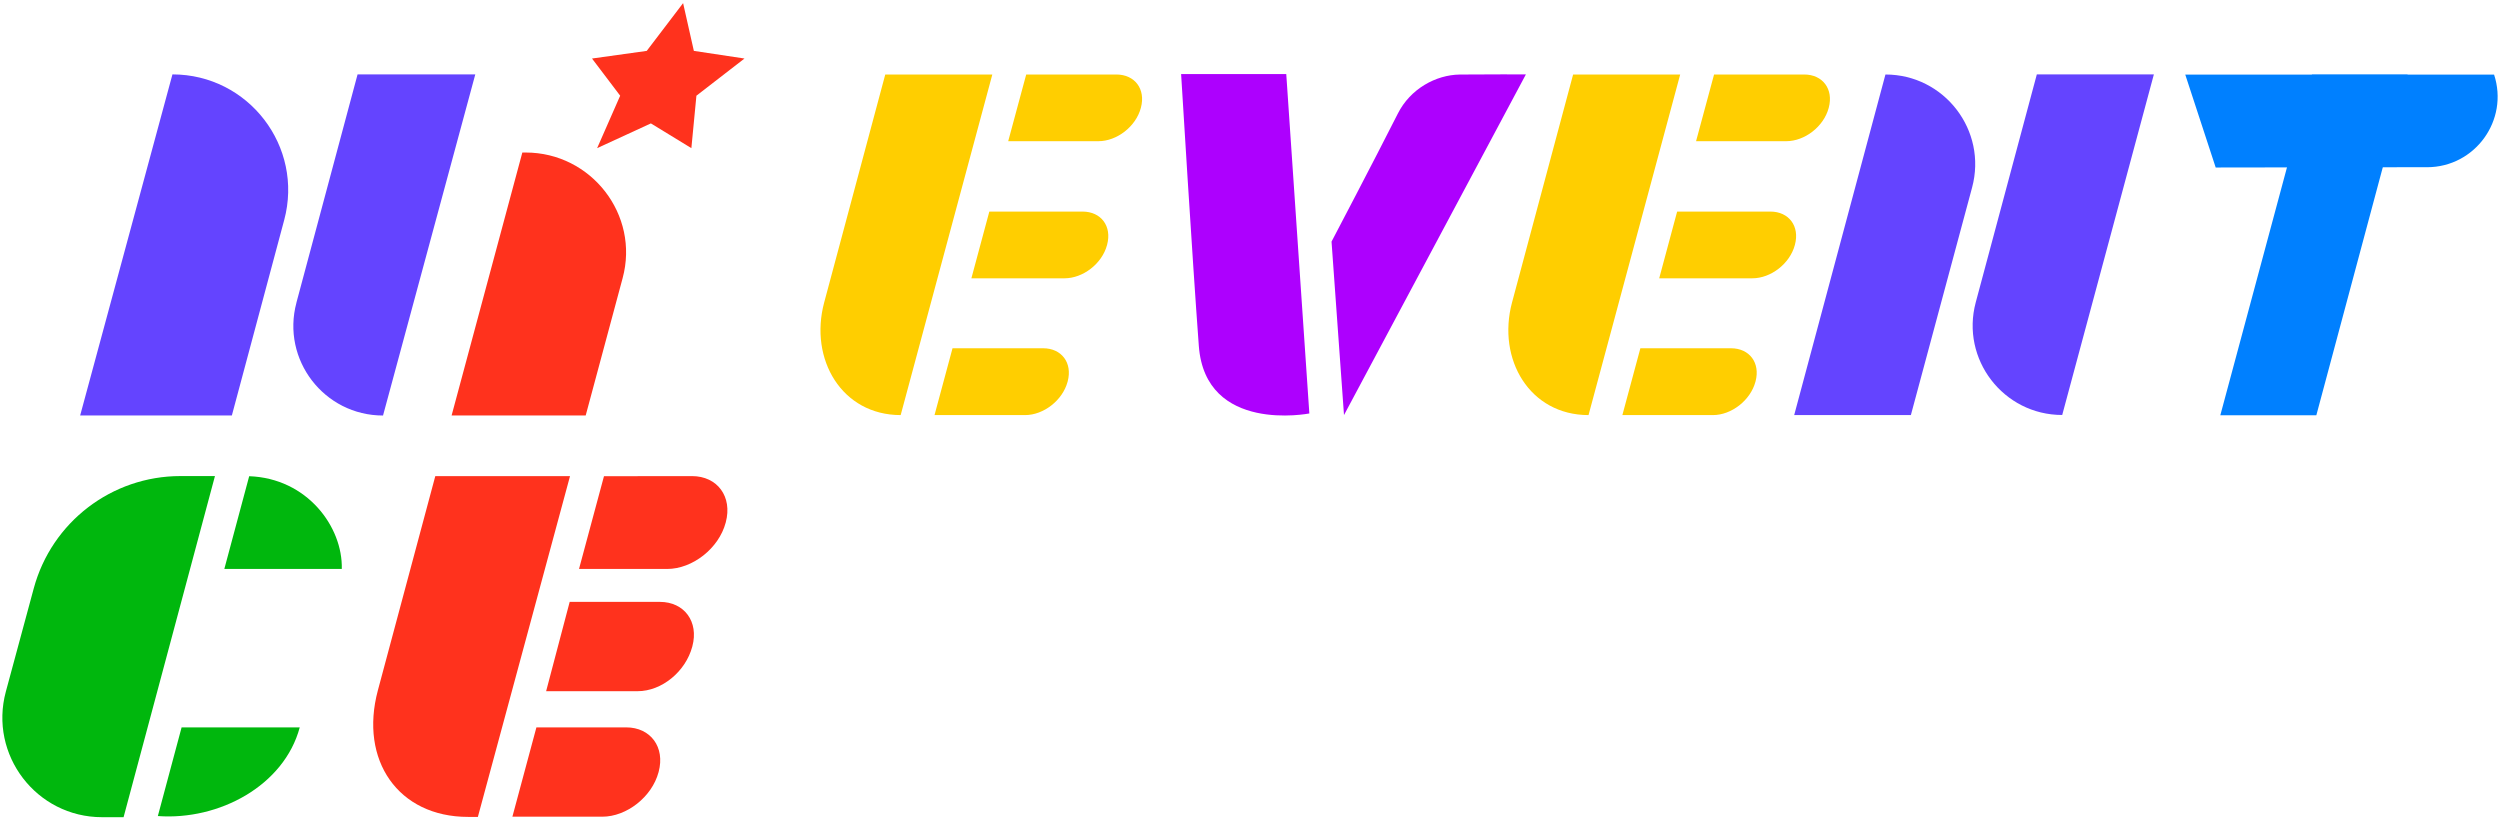
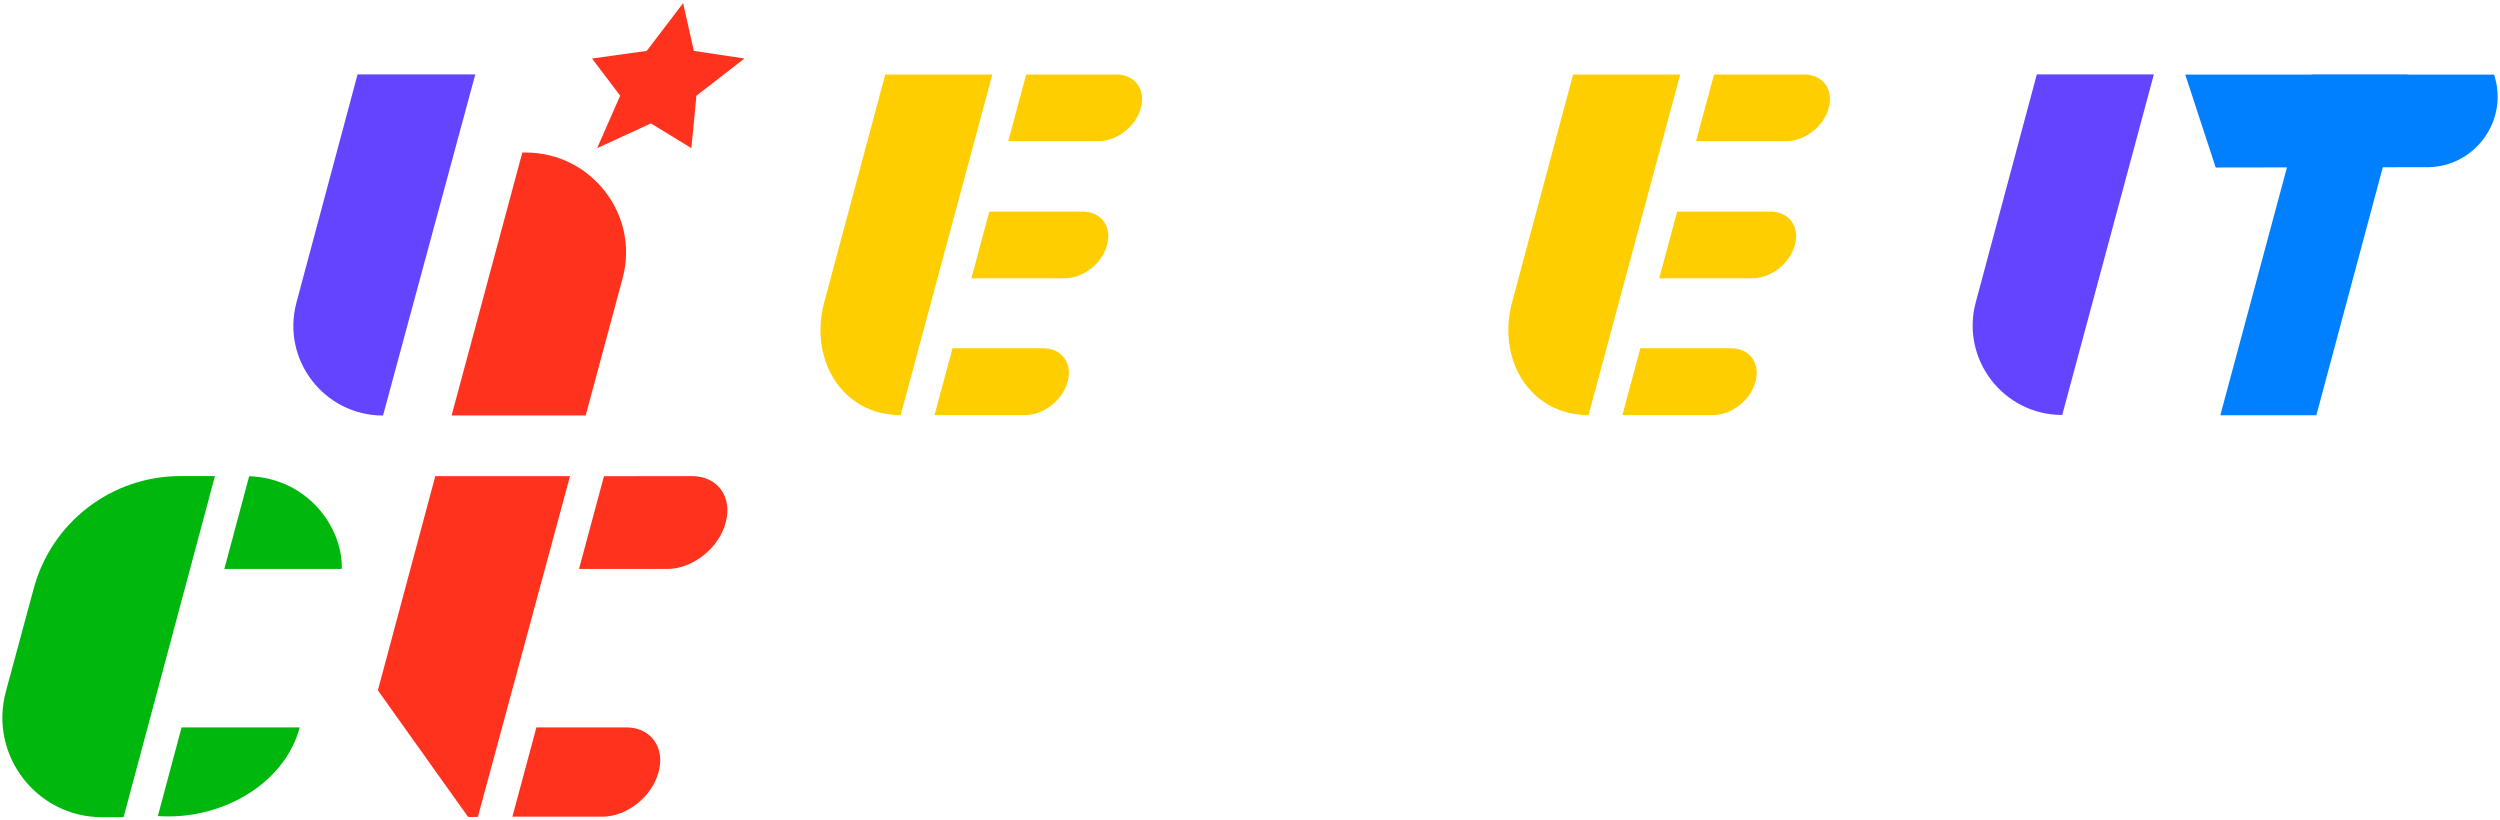
<svg xmlns="http://www.w3.org/2000/svg" id="_初期画面" viewBox="0 0 704 231">
  <defs>
    <style>.cls-1{fill:#6444ff;}.cls-1,.cls-2,.cls-3,.cls-4,.cls-5,.cls-6{stroke-width:0px;}.cls-2{fill:#ad00fe;}.cls-3{fill:#ff321d;}.cls-4{fill:#ffce00;}.cls-5{fill:#00b70d;}.cls-6{fill:#0080ff;}</style>
  </defs>
  <path class="cls-3" d="m127.17,117l19.92-74.05h.94c18.47,0,32.13,17.54,27.3,35.38l-10.4,38.67h-37.77Z" />
-   <path class="cls-3" d="m160.41,169.49h25.41c6.9,0,11,5.59,9.15,12.5l-.04.15c-1.85,6.9-8.49,12.5-15.39,12.5h-25.75s6.63-25.14,6.63-25.14Z" />
  <path class="cls-3" d="m170.07,134.1l24.79-.03c7.18,0,11.44,5.82,9.52,13l-.04.15c-1.92,7.18-9.3,13-16.48,13h-24.81s7.03-26.12,7.03-26.12Z" />
  <path class="cls-3" d="m151.04,204.83h25.29c6.9,0,11,5.59,9.15,12.5l-.04.15c-1.85,6.9-8.94,12.5-15.84,12.5h-25.31l6.76-25.14Z" />
-   <path class="cls-3" d="m106.41,194.4l16.17-60.33h37.94s-25.95,95.97-25.95,95.97h-2.76c-19.68,0-30.67-15.96-25.4-35.64Z" />
+   <path class="cls-3" d="m106.41,194.4l16.17-60.33h37.94s-25.95,95.97-25.95,95.97h-2.76Z" />
  <polygon class="cls-3" points="192.36 .88 195.39 14.33 209.65 16.48 196.11 26.95 194.69 41.72 183.29 34.75 168.15 41.72 174.64 26.95 166.71 16.48 182.12 14.33 192.36 .88" />
  <path class="cls-5" d="m63.17,160.22h33.08c.3-11.83-9.73-25.54-26.08-26.12l-7,26.12Z" />
  <path class="cls-5" d="m51.14,204.83l-6.69,24.97c17.19,1.26,35.53-8.51,39.96-24.97h-33.27Z" />
  <path class="cls-5" d="m60.53,134.06l-25.73,96.06h-6.07c-18.47,0-31.9-17.54-27.08-35.38l7.86-29.07c5.05-18.66,21.97-31.61,41.3-31.61h9.72Z" />
-   <path class="cls-1" d="m505.24,116.9l25.7-95.92h0c16.62,0,28.72,15.78,24.4,31.83l-17.24,64.08h-32.85Z" />
-   <path class="cls-2" d="m362.21,20.84l6.5,95.59s-29.26,5.76-31.12-19c-1.85-24.77-4.99-76.58-4.99-76.58h29.61Zm16.25,96.06l51.23-95.95s-11.7-.04-18.56.04-14.01,4.09-17.48,10.96c-6.85,13.55-18.69,36.09-18.69,36.09l3.51,48.86Z" />
  <path class="cls-1" d="m556.37,85.14l17.2-64.19h32.96s-25.81,95.91-25.81,95.91h0c-16.57,0-28.64-15.71-24.35-31.72Z" />
  <path class="cls-6" d="m683.47,47.08l-59.53.09-8.57-26.16h86.96s0-.01,0-.01c4.22,12.85-5.34,26.07-18.86,26.09Z" />
  <polygon class="cls-6" points="651.04 21 625.24 116.94 652.28 116.94 677.99 21 651.04 21" />
  <path class="cls-4" d="m268.23,98.07h25.51c5.22,0,8.31,4.11,6.92,9.33l-.03.11c-1.4,5.22-6.75,9.38-11.97,9.38h-25.5s5.07-18.82,5.07-18.82Z" />
  <path class="cls-4" d="m278.59,59.58h26.26c5.22,0,8.31,4.12,6.91,9.34l-.03.11c-1.4,5.22-6.74,9.34-11.96,9.34h-26.23s5.05-18.78,5.05-18.78Z" />
  <path class="cls-4" d="m288.97,20.98h25.39c5.22,0,8.31,4.12,6.92,9.34l-.03.11c-1.4,5.22-6.73,9.33-11.95,9.33h-25.39s5.07-18.78,5.07-18.78Z" />
  <path class="cls-4" d="m232.09,85.17l17.2-64.19h30.15l-25.81,95.91h0c-16.57,0-25.82-15.71-21.54-31.72Z" />
  <path class="cls-4" d="m461.93,98.07h25.51c5.22,0,8.31,4.11,6.92,9.33l-.03.11c-1.4,5.22-6.75,9.38-11.97,9.38h-25.5s5.07-18.82,5.07-18.82Z" />
  <path class="cls-4" d="m472.28,59.58h26.26c5.22,0,8.31,4.12,6.91,9.34l-.03.11c-1.4,5.22-6.74,9.34-11.96,9.34h-26.23s5.05-18.78,5.05-18.78Z" />
  <path class="cls-4" d="m482.67,20.98h25.39c5.22,0,8.31,4.12,6.92,9.34l-.03.11c-1.4,5.22-6.73,9.33-11.95,9.33h-25.39s5.07-18.78,5.07-18.78Z" />
  <path class="cls-4" d="m425.79,85.17l17.2-64.19h30.15l-25.81,95.91h0c-16.57,0-25.82-15.71-21.54-31.72Z" />
  <path class="cls-1" d="m83.47,85.23l17.22-64.28h33.15s-25.98,96.06-25.98,96.06h0c-16.6,0-28.68-15.74-24.38-31.78Z" />
-   <path class="cls-1" d="m80.03,61.96l-14.74,55.04H22.57S48.56,20.95,48.56,20.95h0c21.42,0,37.02,20.32,31.47,41.02Z" />
</svg>